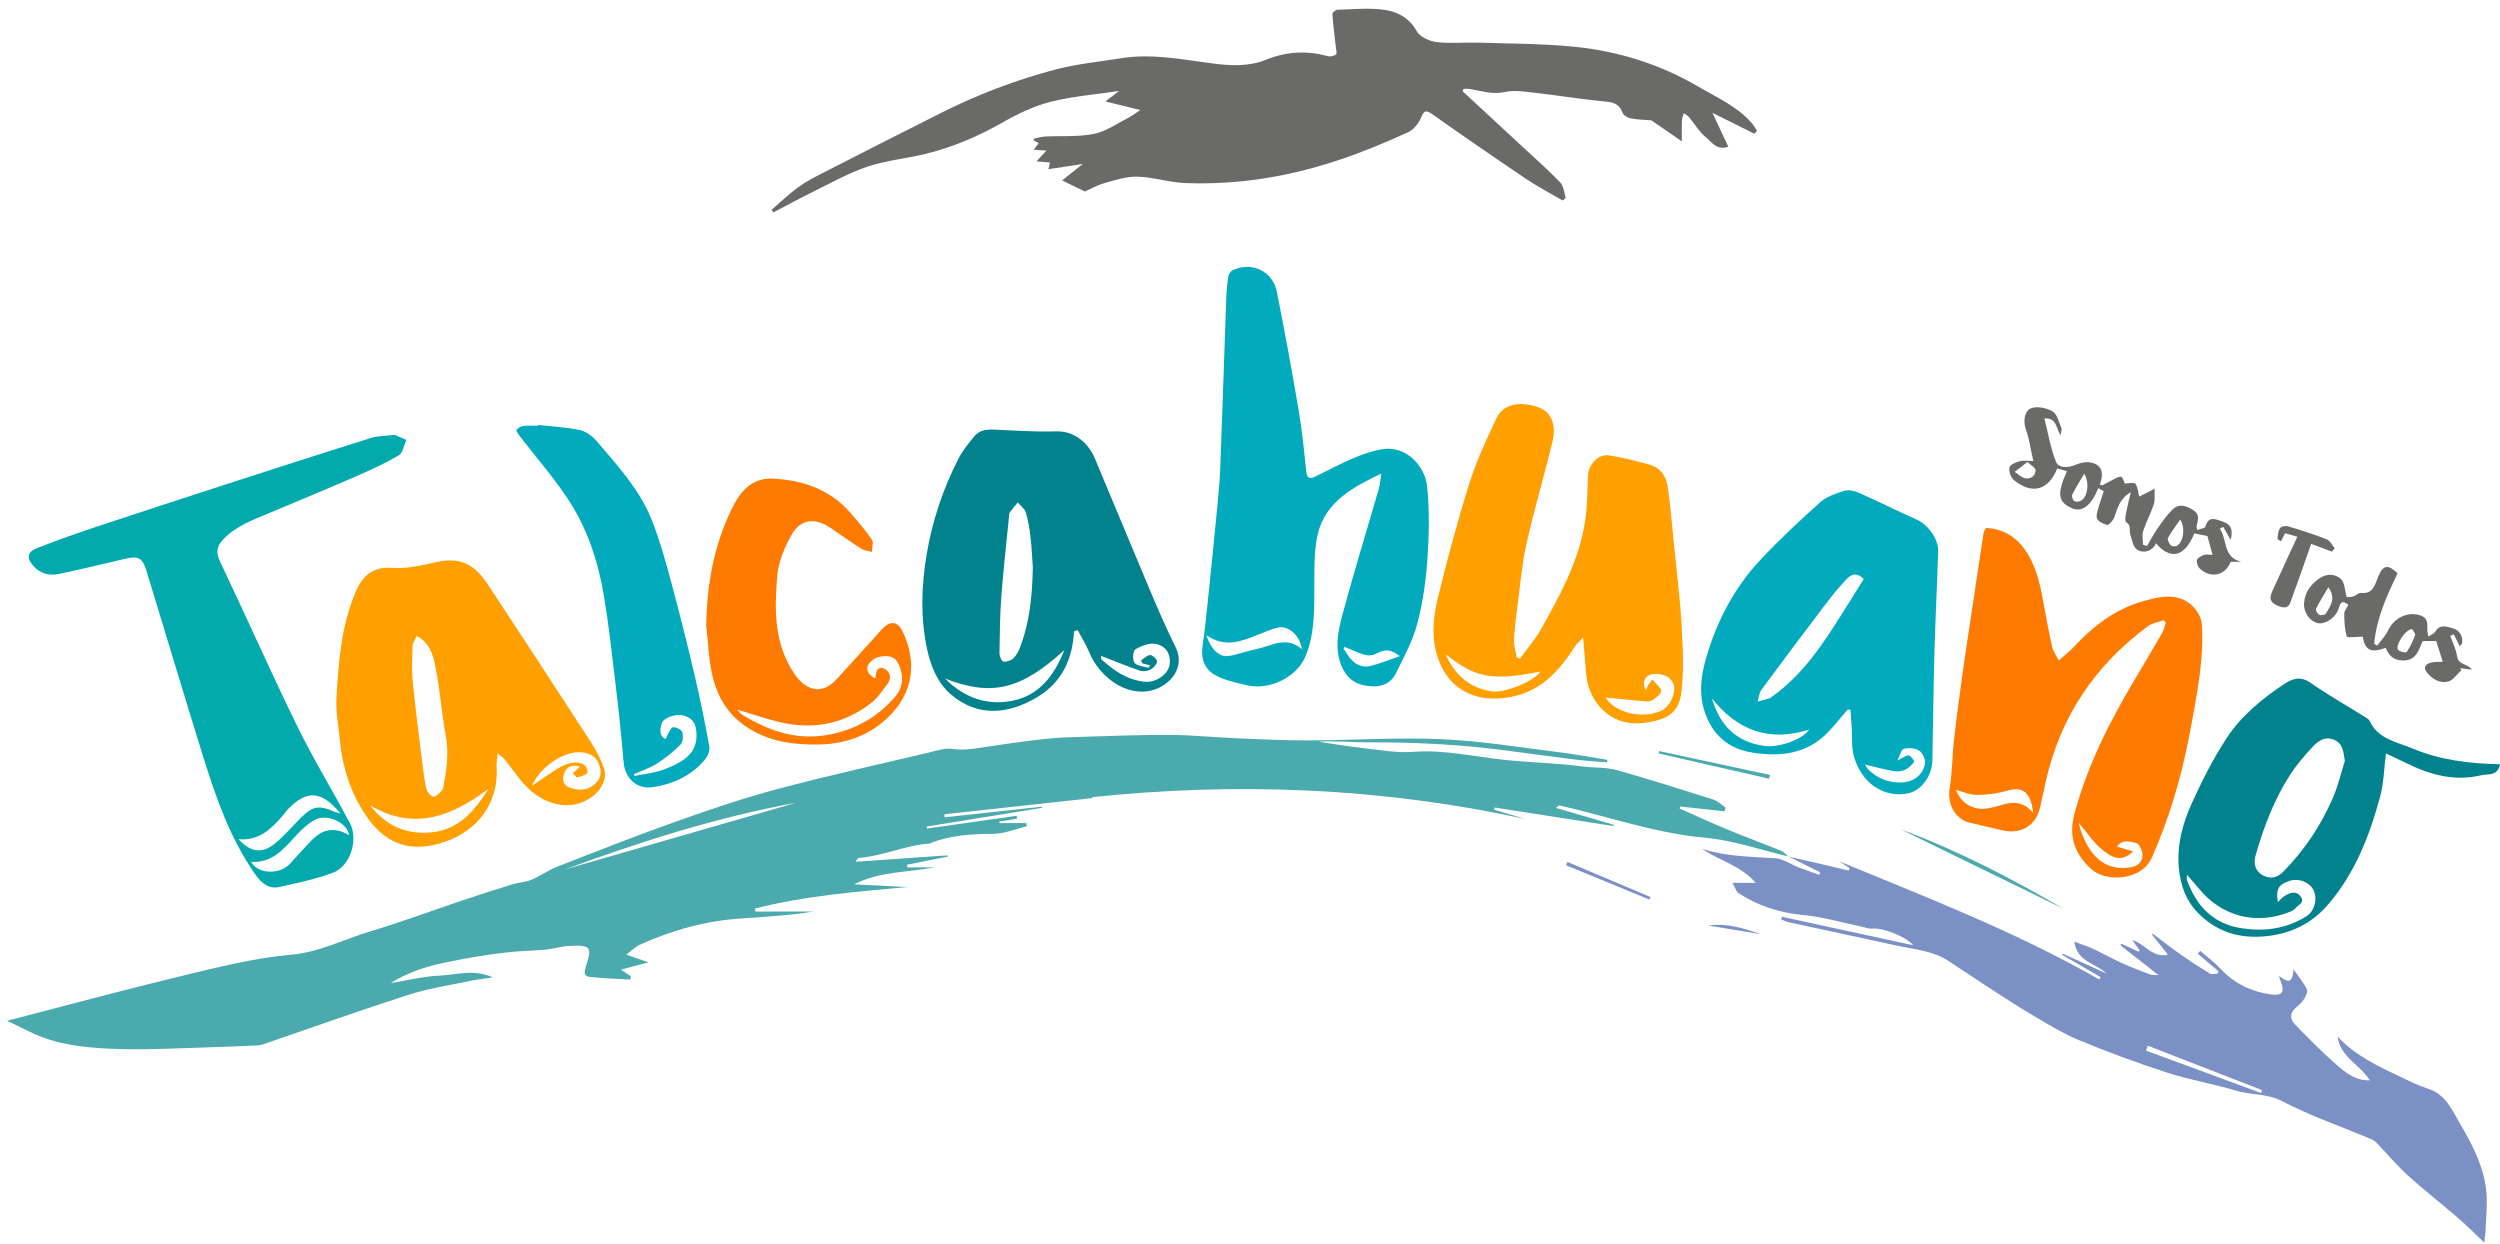
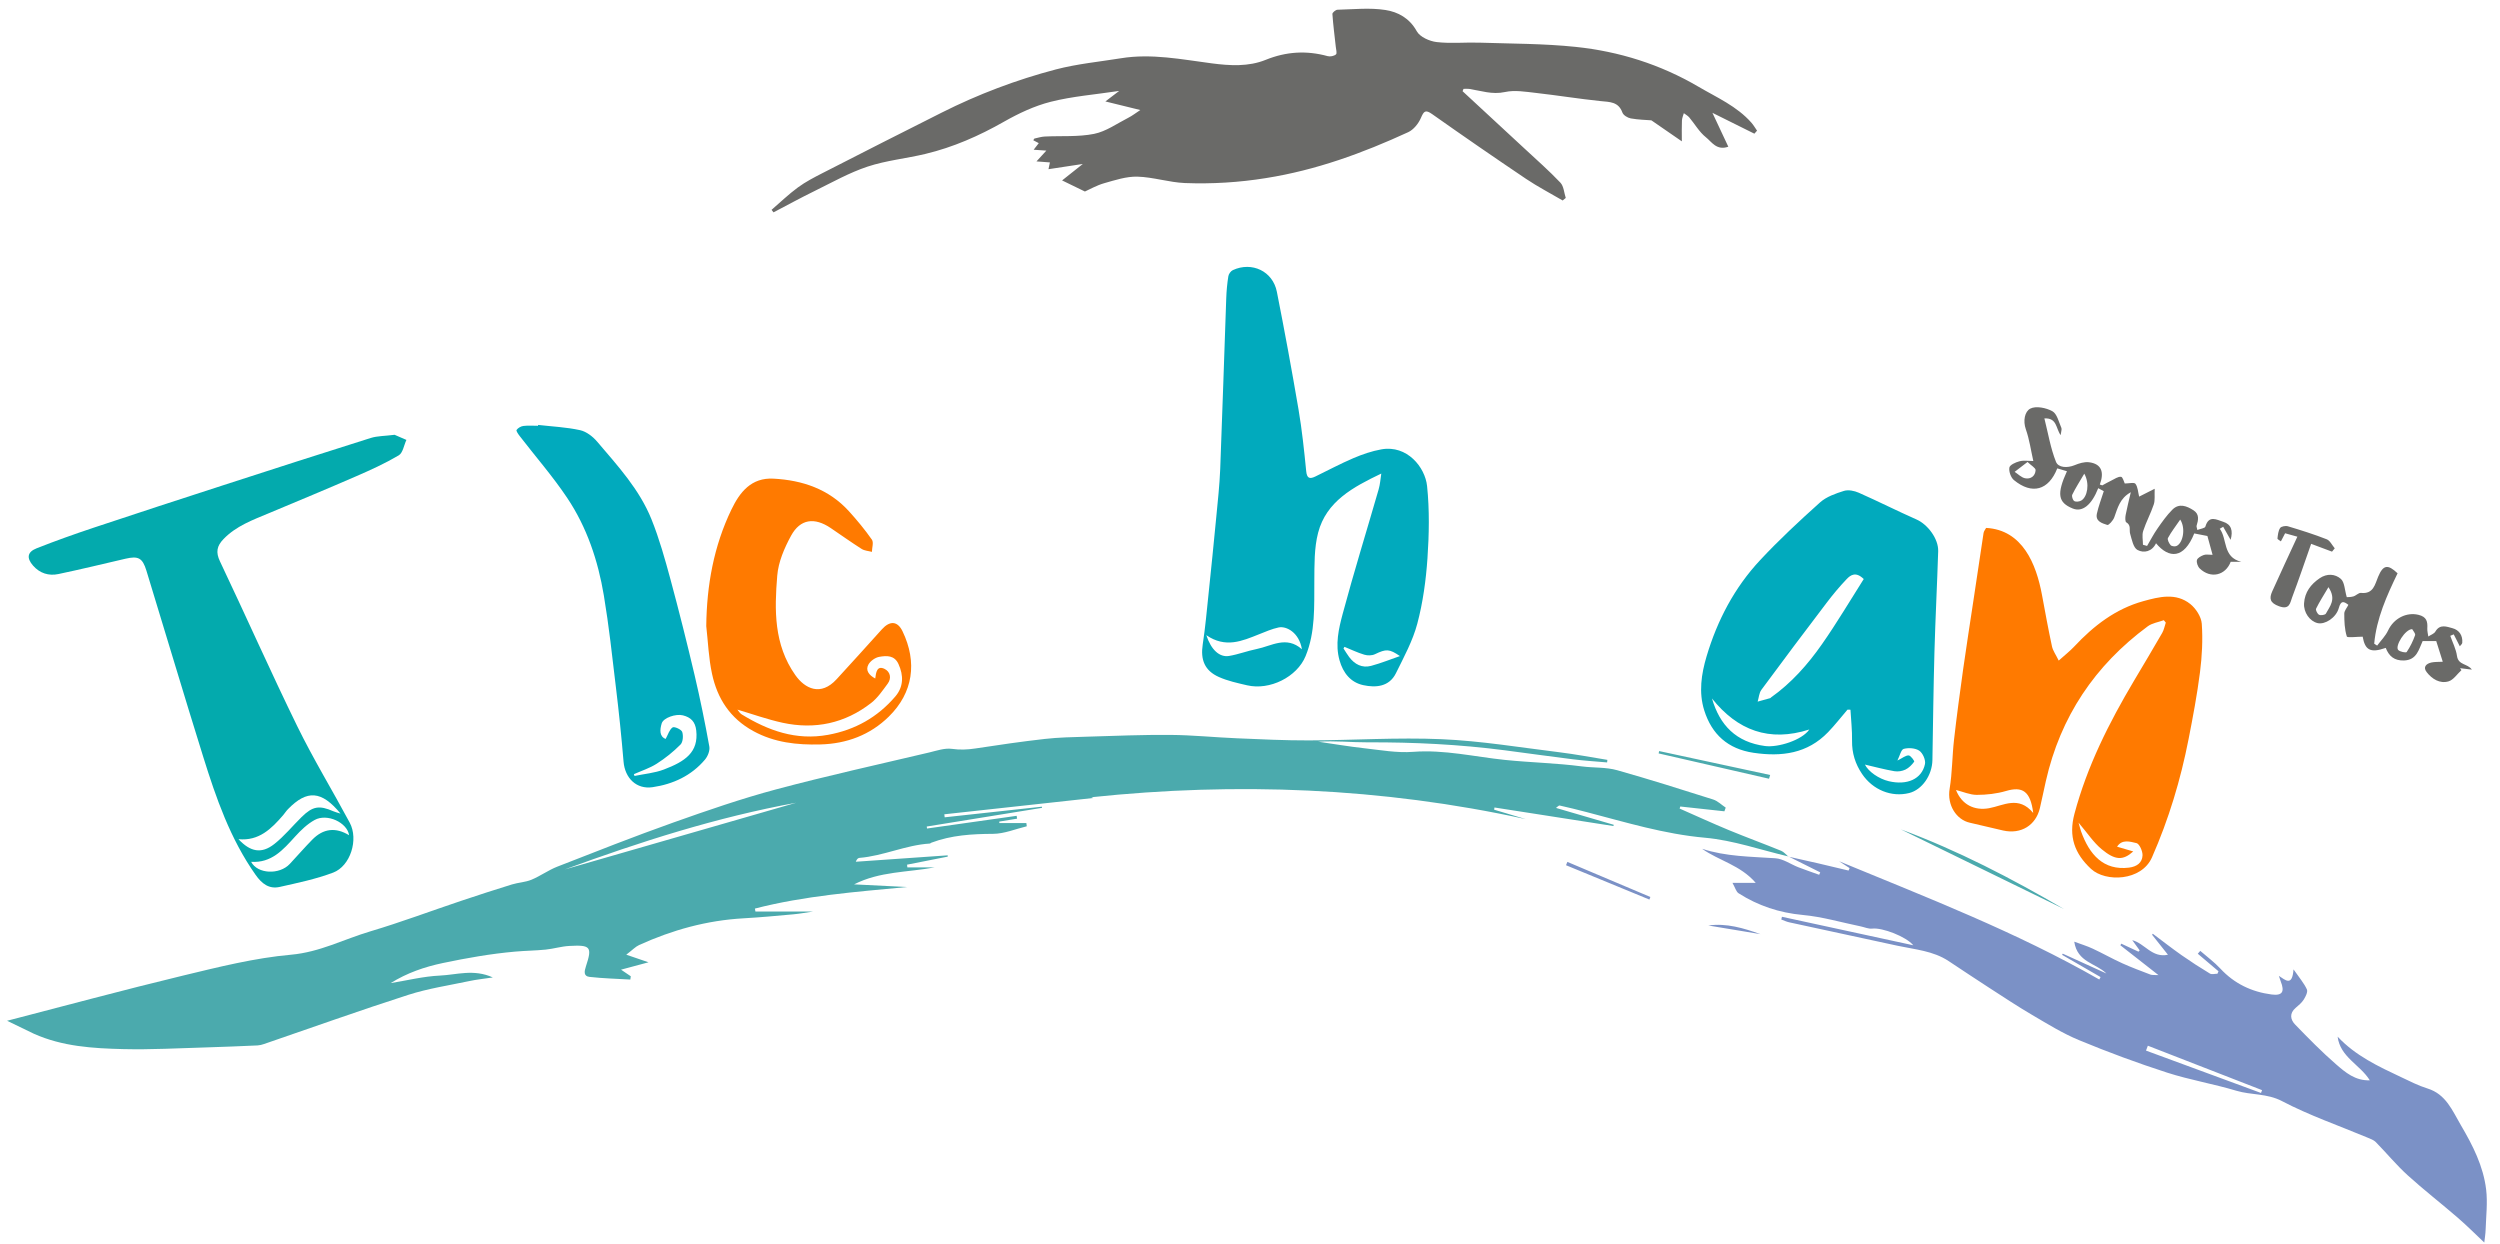
<svg xmlns="http://www.w3.org/2000/svg" width="201" height="100" viewBox="0 0 201 100" fill="none">
  <g clip-path="url(#clip0_75_246)">
    <path d="M31.727 34.958C31.926 35.042 32.299 35.206 32.675 35.369C32.476 35.794 32.392 36.413 32.058 36.61C30.962 37.259 29.79 37.791 28.619 38.299C26.295 39.311 23.955 40.284 21.616 41.262C20.315 41.807 18.986 42.286 17.97 43.342C17.433 43.899 17.334 44.395 17.686 45.136C19.777 49.536 21.752 53.993 23.891 58.371C25.185 61.018 26.725 63.544 28.119 66.145C28.84 67.491 28.181 69.633 26.779 70.16C25.401 70.678 23.937 70.984 22.493 71.308C21.639 71.502 21.056 71.056 20.553 70.342C18.512 67.45 17.373 64.163 16.336 60.838C14.783 55.864 13.3 50.867 11.773 45.884C11.458 44.848 11.114 44.682 10.081 44.923C8.288 45.342 6.498 45.774 4.698 46.153C3.917 46.319 3.198 46.094 2.656 45.473C2.126 44.866 2.19 44.383 2.941 44.085C4.463 43.483 6.007 42.935 7.558 42.417C11.002 41.268 14.451 40.146 17.904 39.027C21.867 37.742 25.831 36.464 29.805 35.214C30.337 35.047 30.928 35.059 31.727 34.958ZM27.38 65.415C25.851 63.554 24.681 63.49 23.157 65.053C23.012 65.198 22.902 65.377 22.771 65.532C21.823 66.634 20.817 67.632 19.173 67.47C20.128 68.494 21.022 68.671 22.052 67.861C22.857 67.229 23.515 66.41 24.252 65.687C25.14 64.816 25.665 64.73 26.799 65.225C26.931 65.285 27.076 65.317 27.38 65.415ZM20.191 69.291C20.702 70.276 22.466 70.353 23.302 69.457C23.905 68.813 24.483 68.144 25.1 67.515C25.993 66.603 26.984 66.494 28.068 67.153C27.921 66.139 26.309 65.371 25.3 65.925C24.709 66.249 24.19 66.749 23.731 67.255C22.763 68.32 21.834 69.399 20.191 69.291Z" fill="#03AAAD" />
-     <path d="M122.204 52.961C122.77 52.175 123.415 51.433 123.888 50.594C125.402 47.913 126.888 45.2 127.409 42.117C127.623 40.846 127.62 39.538 127.677 38.245C127.716 37.357 128.483 36.486 129.346 36.612C130.452 36.771 131.543 37.066 132.624 37.36C133.56 37.613 133.988 38.365 134.107 39.248C134.315 40.807 134.448 42.376 134.603 43.942C134.812 46.047 135.081 48.149 135.201 50.262C135.302 52.067 135.403 53.904 135.176 55.687C134.969 57.328 134.058 57.858 132.255 58.112C129.357 58.522 127.678 56.267 127.523 54.153C127.457 53.248 127.373 52.347 127.28 51.246C127.001 51.561 126.75 51.78 126.577 52.048C125.454 53.797 124.099 55.333 122.033 55.903C119.201 56.682 116.343 55.821 115.459 52.39C115.082 50.927 115.273 49.441 115.618 48.025C116.363 44.973 117.172 41.931 118.112 38.935C118.682 37.116 119.491 35.363 120.31 33.634C120.762 32.681 121.732 32.374 122.749 32.519C123.659 32.646 124.563 32.957 124.84 33.965C124.973 34.452 124.941 35.033 124.819 35.53C124.144 38.258 123.353 40.961 122.732 43.701C122.371 45.299 122.239 46.953 122.024 48.582C121.899 49.527 121.775 50.475 121.727 51.425C121.705 51.893 121.862 52.369 121.937 52.842C122.027 52.88 122.115 52.922 122.204 52.961ZM132.841 54.633C133.158 55.014 133.562 55.29 133.554 55.554C133.548 55.81 133.143 56.091 132.864 56.294C132.719 56.399 132.467 56.402 132.269 56.386C131.178 56.292 130.089 56.18 129.079 56.081C129.863 57.309 132.003 57.838 133.55 57.15C134.243 56.842 134.773 55.72 134.571 55.064C134.381 54.448 133.767 54.12 132.935 54.192C132.265 54.249 131.972 54.877 132.333 55.505C132.382 55.381 132.413 55.258 132.477 55.149C132.557 55.013 132.659 54.889 132.841 54.633ZM116.23 52.592C116.93 54.214 118.09 55.288 119.922 55.589C120.906 55.752 123.298 54.823 123.857 53.987C119.98 54.77 118.606 54.507 116.23 52.592ZM40.016 60.566C39.975 60.993 39.909 61.289 39.927 61.579C40.138 65.099 37.785 67.347 34.75 67.96C32.762 68.363 30.917 67.806 29.393 65.524C28.204 63.741 27.547 61.758 27.339 59.63C27.225 58.448 26.984 57.254 27.052 56.081C27.221 53.187 27.44 50.28 28.608 47.562C29.159 46.28 29.991 45.533 31.577 45.657C32.705 45.743 33.883 45.464 35.007 45.208C37.105 44.73 38.2 45.447 39.218 46.986C42 51.199 44.76 55.428 47.505 59.667C47.93 60.324 48.294 61.037 48.562 61.769C48.84 62.525 48.387 63.434 47.741 63.953C46.035 65.326 43.901 64.739 42.492 63.407C41.768 62.725 41.224 61.853 40.59 61.076C40.465 60.921 40.29 60.807 40.016 60.566ZM33.508 51.127C33.362 51.455 33.18 51.681 33.173 51.914C33.141 52.855 33.087 53.807 33.179 54.74C33.393 56.94 33.68 59.131 33.949 61.324C34.036 62.036 34.121 62.752 34.29 63.446C34.349 63.691 34.641 64.029 34.849 64.047C35.062 64.064 35.323 63.758 35.524 63.558C35.619 63.461 35.647 63.282 35.673 63.134C35.904 61.842 36.093 60.566 35.852 59.234C35.514 57.37 35.376 55.469 35.01 53.611C34.829 52.704 34.588 51.707 33.508 51.127ZM39.27 63.428C36.34 65.609 33.307 66.862 29.744 64.742C31.041 66.422 32.723 67.143 34.776 66.913C36.965 66.666 38.193 65.133 39.27 63.428ZM46.637 61.64C46.026 61.447 45.542 61.592 45.327 62.255C45.157 62.773 45.366 63.205 45.886 63.36C46.602 63.574 47.291 63.575 47.9 62.975C48.399 62.483 48.352 61.937 48.144 61.407C47.865 60.692 47.225 60.479 46.507 60.48C45.166 60.481 43.33 61.78 42.783 63.163C43.497 62.684 44.144 62.237 44.803 61.814C45.703 61.236 46.646 61.136 47.071 61.598C47.196 61.734 47.281 62.127 47.217 62.172C46.988 62.34 46.695 62.447 46.41 62.494C46.313 62.511 46.177 62.282 46.059 62.165C46.233 62.005 46.408 61.847 46.637 61.64Z" fill="#FF9F00" />
-     <path d="M86.346 50.766C86.242 53.002 85.365 54.848 83.441 56.02C81.134 57.423 78.643 57.7 76.458 55.837C75.384 54.92 74.837 53.574 74.543 52.213C73.997 49.681 74.073 47.128 74.503 44.574C74.953 41.894 75.814 39.3 77.058 36.883C77.394 36.228 77.874 35.636 78.347 35.066C78.732 34.602 79.289 34.512 79.892 34.539C81.557 34.614 83.225 34.734 84.889 34.681C86.402 34.631 87.514 35.638 88.025 36.854C89.513 40.391 90.971 43.94 92.466 47.475C93.113 49.008 93.775 50.54 94.518 52.029C95.328 53.655 94.089 55.056 92.754 55.463C90.534 56.139 88.327 54.317 87.571 52.436C87.322 51.82 86.956 51.251 86.645 50.66C86.545 50.694 86.445 50.73 86.346 50.766ZM83.038 45.603C82.994 44.997 82.955 44.064 82.849 43.136C82.776 42.478 82.663 41.815 82.467 41.184C82.374 40.886 82.046 40.658 81.825 40.399C81.606 40.666 81.379 40.925 81.177 41.203C81.123 41.277 81.138 41.404 81.127 41.508C80.917 43.637 80.672 45.764 80.511 47.898C80.397 49.427 80.379 50.965 80.358 52.502C80.354 52.744 80.532 53.173 80.671 53.192C80.934 53.231 81.307 53.105 81.494 52.913C81.754 52.649 81.932 52.279 82.061 51.924C82.772 49.992 82.999 47.978 83.037 45.603H83.038ZM75.981 54.555C77.575 56.159 79.423 56.731 81.403 56.342C83.523 55.925 84.755 54.344 85.572 52.265C82.157 55.389 79.789 56.054 75.981 54.555ZM91.854 53.342L91.737 53.096C91.982 52.942 92.229 52.667 92.475 52.667C92.672 52.667 93.041 53.018 93.025 53.184C93 53.421 92.738 53.709 92.503 53.832C92.263 53.958 91.898 54.007 91.646 53.921C90.602 53.563 89.582 53.138 88.527 52.731C88.538 52.828 88.51 52.97 88.567 53.021C89.566 53.935 90.66 54.685 92.055 54.813C92.938 54.894 93.889 54.23 94.022 53.501C94.176 52.664 93.786 51.916 92.88 51.765C92.372 51.681 91.739 51.931 91.275 52.215C91.087 52.331 91.039 53.06 91.215 53.287C91.42 53.55 91.939 53.575 92.325 53.689C92.348 53.696 92.405 53.588 92.48 53.487L91.854 53.342ZM201 61.449C200.814 62.439 199.998 62.207 199.49 62.329C197.449 62.821 195.516 62.348 193.665 61.447C193.047 61.146 192.423 60.857 191.831 60.575C191.68 61.749 191.661 62.943 191.358 64.064C190.506 67.225 189.312 70.267 187.135 72.774C185.835 74.27 184.139 75.099 182.082 75.282C179.954 75.47 178.184 74.892 176.711 73.389C175.735 72.394 175.304 71.153 175.179 69.782C175.012 67.954 175.476 66.23 176.208 64.609C177.02 62.817 177.92 61.042 178.988 59.393C180.164 57.578 181.85 56.197 183.647 54.999C184.279 54.579 184.946 54.325 185.756 54.889C187.205 55.899 188.748 56.772 190.248 57.709C190.356 57.776 190.477 57.87 190.528 57.98C191.212 59.447 192.712 59.648 193.983 60.183C196.196 61.119 198.544 61.39 201 61.449ZM188.527 61.175C188.399 60.444 188.391 59.746 187.598 59.455C186.873 59.19 186.33 59.608 185.894 60.087C185.27 60.77 184.655 61.478 184.153 62.251C182.843 64.262 182.001 66.493 181.345 68.787C181.178 69.375 181.281 70.007 181.902 70.358C182.519 70.707 183.082 70.587 183.584 70.076C185.267 68.363 186.616 66.354 187.564 64.149C187.978 63.196 188.212 62.169 188.527 61.175ZM175.831 70.331C175.831 70.567 175.803 70.68 175.836 70.77C176.622 72.896 177.969 74.324 180.354 74.651C182.189 74.901 183.876 74.647 185.44 73.666C186.107 73.248 186.353 72.221 185.998 71.551C185.655 70.905 184.809 70.583 184.083 70.822C183.181 71.119 182.968 71.49 183.14 72.526C183.346 72.338 183.512 72.126 183.729 72.004C184.147 71.767 184.615 71.584 184.976 72.086C185.339 72.588 184.768 72.743 184.559 73.018C184.456 73.152 184.276 73.242 184.113 73.308C181.367 74.424 178.593 73.655 176.785 71.435C176.5 71.086 176.199 70.755 175.831 70.331Z" fill="#01828D" />
    <path d="M173.971 49.863C173.535 50.024 173.034 50.093 172.675 50.358C168.428 53.498 165.659 57.623 164.488 62.792C164.324 63.515 164.178 64.242 164.009 64.964C163.684 66.356 162.494 67.091 161.061 66.775C160.163 66.577 159.273 66.345 158.376 66.147C157.299 65.909 156.531 64.735 156.75 63.42C156.965 62.124 156.954 60.792 157.103 59.482C157.317 57.592 157.572 55.705 157.835 53.82C158.096 51.965 158.39 50.111 158.667 48.258C158.937 46.454 159.201 44.649 159.479 42.847C159.502 42.703 159.616 42.573 159.684 42.444C162.62 42.603 163.716 45.361 164.174 47.824C164.431 49.208 164.683 50.595 164.979 51.97C165.055 52.32 165.29 52.636 165.521 53.111C166.014 52.667 166.42 52.353 166.766 51.984C168.325 50.317 170.09 48.95 172.322 48.333C173.589 47.982 174.942 47.639 176.098 48.562C176.553 48.926 176.984 49.593 177.023 50.152C177.113 51.44 177.043 52.758 176.88 54.042C176.651 55.845 176.312 57.638 175.962 59.423C175.322 62.694 174.369 65.864 173.02 68.931C172.175 70.851 169.282 70.94 168.119 69.859C166.795 68.628 166.297 67.256 166.786 65.429C167.809 61.596 169.567 58.112 171.575 54.731C172.334 53.453 173.098 52.178 173.84 50.889C173.985 50.639 174.035 50.337 174.13 50.059C174.077 49.993 174.024 49.928 173.971 49.863ZM163.47 65.361C163.25 63.599 162.602 63.209 161.296 63.592C160.541 63.815 159.726 63.907 158.937 63.908C158.387 63.909 157.835 63.658 157.262 63.515C157.728 64.704 158.748 65.193 159.922 64.98C161.076 64.77 162.298 63.947 163.47 65.361ZM171.513 68.456C170.688 69.198 170.063 69.179 168.973 68.277C168.313 67.731 167.827 66.975 167.116 66.142C167.224 66.52 167.262 66.684 167.318 66.842C167.979 68.697 169.115 70.012 171.175 69.757C171.802 69.678 172.237 69.365 172.26 68.769C172.271 68.43 172.008 67.839 171.773 67.786C171.277 67.673 170.614 67.444 170.213 68.074C170.636 68.197 171.01 68.307 171.513 68.456ZM56.783 50.339C56.82 47.055 57.385 43.913 58.81 40.959C59.485 39.559 60.41 38.386 62.19 38.483C64.528 38.61 66.637 39.323 68.257 41.106C68.913 41.83 69.542 42.589 70.101 43.389C70.254 43.609 70.109 44.038 70.102 44.371C69.825 44.295 69.509 44.281 69.276 44.134C68.433 43.598 67.617 43.014 66.789 42.454C65.486 41.573 64.341 41.718 63.602 43.071C63.062 44.059 62.578 45.187 62.49 46.287C62.263 49.047 62.213 51.821 63.942 54.275C64.714 55.372 65.987 56.006 67.264 54.609C68.479 53.279 69.695 51.948 70.899 50.603C71.538 49.89 72.16 49.915 72.564 50.756C73.763 53.248 73.418 55.693 71.461 57.614C69.963 59.087 68.075 59.8 65.952 59.853C64.07 59.901 62.263 59.709 60.559 58.775C58.697 57.753 57.674 56.163 57.248 54.18C56.975 52.923 56.929 51.62 56.783 50.338V50.339ZM59.288 57.054C59.378 57.158 59.477 57.342 59.63 57.436C61.763 58.741 63.996 59.552 66.573 59.081C68.76 58.683 70.559 57.661 71.984 55.996C72.644 55.225 72.662 54.315 72.237 53.386C71.91 52.67 71.282 52.711 70.712 52.806C70.382 52.86 69.983 53.134 69.823 53.425C69.569 53.888 69.848 54.269 70.369 54.553C70.432 54.057 70.51 53.485 71.116 53.778C71.566 53.995 71.707 54.515 71.368 54.97C70.962 55.515 70.568 56.108 70.042 56.518C67.93 58.162 65.516 58.675 62.911 58.108C61.685 57.84 60.494 57.411 59.288 57.054Z" fill="#FF7A00" />
    <path d="M111.056 38.074C108.782 39.162 106.632 40.314 105.976 42.834C105.656 44.067 105.683 45.408 105.672 46.701C105.656 48.748 105.767 50.805 104.97 52.75C104.28 54.435 102.085 55.523 100.265 55.098C99.499 54.919 98.711 54.749 97.999 54.431C96.848 53.918 96.511 53.039 96.699 51.813C96.907 50.463 97.026 49.101 97.168 47.743C97.382 45.691 97.591 43.637 97.787 41.582C97.91 40.296 98.053 39.008 98.105 37.717C98.284 33.141 98.424 28.561 98.59 23.983C98.611 23.39 98.665 22.795 98.759 22.209C98.787 22.027 98.954 21.794 99.12 21.718C100.649 21.009 102.334 21.804 102.659 23.455C103.281 26.596 103.86 29.745 104.398 32.901C104.678 34.548 104.854 36.214 105.018 37.878C105.077 38.469 105.297 38.531 105.752 38.312C106.77 37.818 107.769 37.281 108.809 36.837C109.531 36.529 110.291 36.267 111.061 36.129C113.136 35.756 114.58 37.574 114.737 39.076C114.937 40.998 114.9 42.962 114.768 44.893C114.646 46.654 114.404 48.434 113.953 50.136C113.586 51.523 112.874 52.827 112.232 54.128C111.691 55.226 110.604 55.302 109.607 55.086C108.604 54.871 107.985 54.115 107.697 53.086C107.338 51.802 107.631 50.551 107.951 49.355C108.851 45.999 109.882 42.681 110.844 39.342C110.963 38.936 110.989 38.498 111.056 38.074ZM96.988 51.069C97.378 52.258 98.057 52.866 98.82 52.738C99.569 52.613 100.289 52.331 101.035 52.182C102.231 51.942 103.423 51.091 104.674 52.2C104.456 50.858 103.424 50.314 102.801 50.447C102.258 50.563 101.737 50.793 101.218 50.999C99.875 51.533 98.54 52.133 96.988 51.069ZM108.097 52.006L108.017 52.134C108.169 52.366 108.307 52.608 108.475 52.829C108.917 53.414 109.512 53.729 110.234 53.536C111.039 53.32 111.816 53.004 112.556 52.748C111.694 52.163 111.454 52.163 110.546 52.598C110.305 52.714 109.952 52.717 109.69 52.637C109.146 52.475 108.628 52.222 108.097 52.006ZM148.536 57.059C148.018 57.662 147.531 58.293 146.98 58.864C145.316 60.592 143.246 60.858 140.986 60.525C138.923 60.219 137.627 59.042 137.021 57.114C136.566 55.668 136.787 54.191 137.209 52.771C138.068 49.879 139.451 47.243 141.515 45.034C143.033 43.407 144.669 41.884 146.328 40.397C146.84 39.937 147.576 39.681 148.251 39.469C148.602 39.359 149.087 39.457 149.444 39.615C151.008 40.306 152.534 41.08 154.098 41.771C154.982 42.163 155.862 43.317 155.83 44.318C155.745 47.02 155.605 49.721 155.529 52.423C155.449 55.318 155.416 58.213 155.366 61.108C155.345 62.337 154.532 63.498 153.501 63.759C152.077 64.117 150.575 63.512 149.709 62.225C149.163 61.417 148.888 60.539 148.905 59.547C148.92 58.719 148.823 57.889 148.777 57.06L148.536 57.059ZM149.844 46.555C149.211 45.932 148.79 46.227 148.476 46.555C147.89 47.169 147.345 47.826 146.832 48.503C145.077 50.809 143.338 53.128 141.617 55.459C141.43 55.713 141.412 56.091 141.316 56.411C141.655 56.318 141.995 56.225 142.333 56.128C142.356 56.122 142.369 56.091 142.39 56.075C144.03 54.912 145.346 53.425 146.483 51.798C147.68 50.09 148.743 48.288 149.844 46.555ZM137.643 56.158C138.271 58.321 139.592 59.672 141.905 59.98C142.94 60.119 144.88 59.513 145.471 58.651C142.239 59.685 139.692 58.724 137.643 56.158ZM149.939 61.472C150.221 62.038 151.05 62.616 151.854 62.808C153.327 63.158 154.515 62.639 154.768 61.431C154.836 61.103 154.592 60.548 154.311 60.357C153.995 60.142 153.45 60.107 153.061 60.209C152.846 60.266 152.746 60.764 152.551 61.148C152.966 60.944 153.218 60.725 153.459 60.736C153.623 60.744 153.936 61.192 153.903 61.237C153.718 61.491 153.476 61.74 153.197 61.875C152.92 62.004 152.611 62.05 152.308 62.005C151.513 61.867 150.729 61.656 149.939 61.472ZM43.263 34.164C44.391 34.293 45.535 34.343 46.641 34.586C47.149 34.698 47.671 35.106 48.022 35.52C49.67 37.459 51.418 39.356 52.38 41.754C53.007 43.314 53.464 44.949 53.904 46.575C54.598 49.142 55.244 51.723 55.853 54.311C56.295 56.204 56.687 58.109 57.03 60.023C57.089 60.347 56.906 60.805 56.68 61.072C55.585 62.369 54.119 63.046 52.474 63.289C51.169 63.484 50.241 62.559 50.133 61.229C49.965 59.224 49.758 57.222 49.515 55.225C49.223 52.772 48.958 50.314 48.55 47.878C48.084 45.08 47.185 42.392 45.599 40.025C44.442 38.297 43.065 36.719 41.792 35.069C41.673 34.915 41.481 34.642 41.532 34.569C41.642 34.408 41.879 34.272 42.079 34.247C42.465 34.198 42.863 34.233 43.258 34.233C43.258 34.21 43.261 34.188 43.263 34.164ZM50.964 62.243L51.014 62.387C51.805 62.22 52.632 62.153 53.38 61.868C55.091 61.216 56.174 60.483 55.978 58.73C55.898 58.018 55.537 57.673 54.905 57.514C54.34 57.371 53.341 57.706 53.202 58.158C53.044 58.668 53.011 59.217 53.518 59.41C53.718 59.048 53.823 58.654 54.08 58.482C54.212 58.394 54.779 58.645 54.849 58.847C54.95 59.147 54.913 59.663 54.711 59.864C54.131 60.446 53.49 60.962 52.798 61.403C52.236 61.763 51.579 61.97 50.964 62.243Z" fill="#01AABD" />
    <path d="M141.051 10.748L137.679 9.071L138.956 11.795C138.012 12.129 137.616 11.401 137.15 11.032C136.618 10.61 136.263 9.97 135.814 9.437C135.698 9.301 135.527 9.212 135.38 9.1C135.327 9.296 135.237 9.49 135.228 9.689C135.205 10.182 135.22 10.676 135.22 11.364C134.374 10.78 133.635 10.27 132.77 9.674C132.361 9.641 131.728 9.631 131.113 9.52C130.862 9.475 130.52 9.266 130.441 9.049C130.123 8.173 129.429 8.203 128.691 8.128C126.951 7.95 125.221 7.665 123.483 7.47C122.658 7.378 121.785 7.226 120.999 7.399C119.969 7.625 119.068 7.294 118.115 7.147C117.968 7.125 117.817 7.145 117.667 7.145L117.591 7.333C119.251 8.869 120.911 10.403 122.568 11.941C123.541 12.844 124.542 13.725 125.456 14.686C125.729 14.973 125.75 15.498 125.887 15.915L125.639 16.119C124.655 15.542 123.638 15.015 122.693 14.38C120.161 12.675 117.648 10.942 115.154 9.181C114.6 8.79 114.479 8.931 114.238 9.489C114.044 9.938 113.649 10.43 113.217 10.628C109.554 12.313 105.802 13.684 101.779 14.319C99.627 14.667 97.445 14.8 95.266 14.717C93.99 14.664 92.728 14.24 91.453 14.203C90.565 14.178 89.654 14.482 88.78 14.729C88.172 14.902 87.608 15.229 87.227 15.398L85.392 14.506L87.058 13.183C86.117 13.326 85.243 13.46 84.299 13.603L84.412 13.058C84.083 13.032 83.758 13.008 83.333 12.977L84.127 12.109L83.106 12.039L83.517 11.509L83.077 11.277C83.127 11.203 83.144 11.146 83.174 11.138C83.447 11.079 83.719 10.991 83.994 10.977C85.32 10.911 86.678 11.02 87.963 10.764C88.931 10.569 89.814 9.928 90.724 9.464C91.033 9.308 91.312 9.088 91.681 8.846C90.673 8.599 89.771 8.378 88.873 8.156C89.148 7.947 89.493 7.684 89.983 7.31C88.025 7.605 86.218 7.744 84.485 8.182C83.173 8.513 81.895 9.117 80.711 9.79C78.71 10.928 76.633 11.841 74.401 12.375C72.857 12.745 71.25 12.9 69.754 13.395C68.285 13.883 66.91 14.661 65.512 15.347C64.39 15.896 63.295 16.495 62.19 17.073L62.033 16.871C62.737 16.266 63.408 15.614 64.154 15.068C64.77 14.616 65.462 14.259 66.146 13.909C69.331 12.28 72.517 10.657 75.716 9.053C78.646 7.578 81.722 6.414 84.895 5.581C86.602 5.135 88.382 4.966 90.13 4.683C92.6 4.283 95.012 4.78 97.446 5.096C98.873 5.281 100.376 5.375 101.763 4.811C103.406 4.144 105.045 4.045 106.745 4.514C106.948 4.57 107.259 4.507 107.412 4.373C107.51 4.288 107.42 3.975 107.397 3.763C107.302 2.884 107.186 2.007 107.125 1.125C107.117 1.014 107.387 0.786 107.533 0.783C108.819 0.751 110.13 0.607 111.386 0.803C112.39 0.958 113.327 1.455 113.907 2.511C114.159 2.969 114.931 3.315 115.507 3.382C116.645 3.517 117.811 3.391 118.962 3.43C121.536 3.514 124.123 3.503 126.681 3.769C130.177 4.134 133.488 5.174 136.555 6.971C138.045 7.846 139.642 8.537 140.815 9.866C140.986 10.061 141.117 10.291 141.267 10.506C141.194 10.589 141.122 10.667 141.051 10.748ZM170.83 38.873C171.156 38.873 171.589 38.762 171.69 38.898C171.886 39.16 171.895 39.563 171.987 39.928L173.237 39.296C173.213 39.819 173.276 40.216 173.163 40.556C172.922 41.281 172.547 41.965 172.312 42.691C172.204 43.028 172.294 43.429 172.294 43.8C172.404 43.832 172.516 43.862 172.625 43.893C172.9 43.427 173.148 42.944 173.457 42.501C173.828 41.969 174.206 41.428 174.662 40.973C175.203 40.434 175.818 40.68 176.362 41.031C176.845 41.344 176.749 41.809 176.606 42.27C176.586 42.332 176.628 42.415 176.665 42.611C176.91 42.513 177.274 42.472 177.313 42.338C177.587 41.386 178.223 41.789 178.741 41.95C179.409 42.158 179.546 42.679 179.341 43.403L178.745 42.353L178.469 42.512C179.092 43.344 178.685 44.797 180.193 45.167H179.349C178.929 46.275 177.734 46.548 176.859 45.706C176.7 45.553 176.583 45.226 176.634 45.027C176.68 44.853 176.97 44.7 177.183 44.622C177.363 44.556 177.588 44.608 177.891 44.608L177.475 43.094L176.418 42.888C175.589 44.952 174.382 44.925 173.344 43.678C173.022 44.358 172.361 44.492 171.853 44.216C171.515 44.031 171.4 43.379 171.263 42.914C171.173 42.605 171.363 42.235 170.954 41.995C170.853 41.937 170.865 41.595 170.903 41.398C171.012 40.825 171.158 40.259 171.317 39.575C170.421 40.071 170.257 40.858 169.986 41.597C169.894 41.849 169.541 42.243 169.429 42.206C169.02 42.074 168.455 41.923 168.589 41.299C168.717 40.706 168.942 40.136 169.144 39.492L168.698 39.249C168.163 40.614 167.422 41.196 166.65 40.885C165.462 40.402 165.348 39.722 166.182 37.888L165.404 37.657C164.71 39.425 163.373 39.791 161.923 38.602C161.673 38.398 161.501 37.907 161.554 37.593C161.59 37.378 162.059 37.164 162.372 37.086C162.715 36.998 163.097 37.066 163.479 37.066C163.28 36.186 163.163 35.326 162.88 34.524C162.634 33.831 162.791 33.083 163.235 32.853C163.687 32.618 164.511 32.786 165.013 33.064C165.387 33.273 165.525 33.929 165.734 34.4C165.785 34.514 165.711 34.687 165.676 34.985C165.278 34.438 165.4 33.592 164.368 33.639C164.673 34.846 164.865 36.04 165.303 37.136C165.492 37.605 166.208 37.642 166.792 37.403C167.153 37.254 167.576 37.12 167.948 37.164C168.978 37.289 169.19 37.975 168.826 38.957C168.892 38.98 168.959 39.001 169.023 39.024C169.267 38.892 169.507 38.754 169.755 38.635C170.01 38.514 170.283 38.309 170.527 38.334C170.669 38.342 170.766 38.747 170.83 38.873ZM175.289 41.774C174.909 42.33 174.566 42.769 174.305 43.253C174.237 43.379 174.388 43.68 174.517 43.829C174.6 43.924 174.862 43.957 174.992 43.898C175.51 43.668 175.749 42.483 175.289 41.774ZM167.576 38.084C167.187 38.748 166.866 39.245 166.61 39.772C166.549 39.897 166.65 40.211 166.771 40.285C166.904 40.366 167.182 40.333 167.333 40.244C167.828 39.949 168.03 38.882 167.576 38.084ZM163.014 37.142C162.596 37.461 162.286 37.698 161.977 37.937C162.255 38.116 162.513 38.388 162.814 38.452C163.272 38.547 163.64 38.265 163.662 37.799C163.669 37.626 163.32 37.438 163.014 37.142ZM188.68 48.011C188.742 48.005 188.985 48.017 189.206 47.953C189.425 47.892 189.633 47.648 189.825 47.669C190.828 47.777 190.944 46.986 191.206 46.363C191.605 45.415 191.977 45.341 192.765 46.094C191.893 47.903 191.069 49.727 190.886 51.753C190.964 51.804 191.045 51.855 191.123 51.907C191.422 51.503 191.796 51.133 192.004 50.687C192.462 49.708 193.491 49.197 194.448 49.433C195.105 49.594 195.188 49.971 195.156 50.518C195.144 50.734 195.206 50.955 195.235 51.175C195.429 51.044 195.7 50.959 195.805 50.776C196.172 50.144 196.726 50.39 197.173 50.505C197.713 50.646 198.016 51.088 197.966 51.684C197.958 51.781 197.837 51.866 197.769 51.961L197.28 51.002C197.187 51.041 197.095 51.082 197.001 51.12C197.189 51.658 197.464 52.182 197.541 52.735C197.648 53.497 198.389 53.334 198.737 53.836L197.789 53.722L197.899 53.88C197.554 54.194 197.257 54.669 196.855 54.784C196.157 54.984 195.532 54.592 195.102 54.036C194.79 53.632 195.064 53.361 195.478 53.266C195.744 53.207 196.025 53.225 196.399 53.204L195.873 51.541H194.781C194.468 52.213 194.317 53.069 193.276 53.103C192.507 53.126 192.068 52.756 191.814 52.089C190.58 52.524 190.149 52.27 189.959 51.189C189.485 51.189 188.723 51.294 188.684 51.171C188.502 50.592 188.48 49.951 188.48 49.332C188.48 49.103 188.692 48.872 188.81 48.629C188.424 48.332 188.209 48.27 188.039 48.888C187.822 49.675 186.92 50.234 186.34 50.099C185.701 49.95 185.199 49.235 185.246 48.505C185.303 47.612 185.783 46.98 186.505 46.488C187.095 46.087 187.75 46.144 188.201 46.541C188.506 46.804 188.505 47.412 188.68 48.011ZM187.207 47.207C186.814 47.874 186.48 48.39 186.212 48.938C186.159 49.045 186.319 49.362 186.454 49.427C186.598 49.497 186.947 49.441 187.002 49.333C187.307 48.753 187.873 48.202 187.207 47.207ZM193.94 50.584C193.383 50.575 192.542 51.936 192.812 52.253C192.943 52.406 193.446 52.498 193.496 52.425C193.778 52.008 194.005 51.544 194.174 51.069C194.22 50.936 194.005 50.71 193.94 50.584ZM184.708 43.15C184.382 43.058 184.072 42.972 183.723 42.875L183.384 43.526C183.282 43.443 183.099 43.357 183.108 43.294C183.142 43.006 183.169 42.681 183.322 42.452C183.411 42.319 183.762 42.257 183.949 42.314C184.997 42.629 186.045 42.957 187.064 43.357C187.334 43.461 187.5 43.835 187.714 44.085L187.494 44.353L185.816 43.724C185.302 45.184 184.818 46.622 184.283 48.041C184.124 48.465 184.089 49.054 183.237 48.744C182.496 48.475 182.433 48.117 182.686 47.549C183.334 46.099 184.011 44.664 184.708 43.15Z" fill="#6A6A68" />
    <path d="M143.813 68.865C141.572 68.341 139.354 67.556 137.084 67.354C133.802 67.062 130.709 66.11 127.565 65.293C126.847 65.103 126.125 64.927 125.399 64.764C125.319 64.747 125.204 64.886 125.101 64.956L129.741 66.312L129.721 66.414L120.156 64.922L120.128 65.099L122.668 65.858C111.07 63.312 99.367 62.875 87.749 64.097C87.672 64.068 87.773 64.107 87.901 64.158C83.889 64.598 79.907 65.032 75.925 65.469L75.951 65.712L83.767 64.858C83.769 64.89 83.774 64.921 83.777 64.951C80.688 65.453 77.6 65.953 74.51 66.453C74.518 66.507 74.525 66.561 74.531 66.614L81.739 65.592L81.773 65.821C81.298 65.9 80.82 65.976 80.344 66.055L80.345 66.174H82.52L82.552 66.434C81.651 66.648 80.75 67.036 79.847 67.041C78.148 67.049 76.489 67.147 74.887 67.75C74.84 67.768 74.797 67.82 74.751 67.822C72.812 67.942 71.025 68.819 69.092 68.975C68.984 68.985 68.883 69.076 68.806 69.284L76.194 68.769L76.197 68.873L72.927 69.519C72.936 69.592 72.943 69.664 72.952 69.739H75.144C72.972 70.142 70.727 70.052 68.669 71.103C70.088 71.173 71.507 71.244 72.925 71.316C68.807 71.706 64.694 72.018 60.695 73.049C60.708 73.129 60.721 73.209 60.737 73.288C62.284 73.288 63.832 73.288 65.38 73.286C64.849 73.363 64.32 73.462 63.787 73.511C62.45 73.633 61.113 73.758 59.773 73.833C56.831 73.998 54.05 74.769 51.384 75.981C51.09 76.115 50.854 76.375 50.352 76.757L52.141 77.368L49.932 77.961L50.715 78.492C50.703 78.58 50.691 78.667 50.678 78.756C49.583 78.692 48.483 78.666 47.395 78.542C46.902 78.485 46.977 78.095 47.109 77.693C47.625 76.125 47.495 75.959 45.77 76.054C45.133 76.088 44.507 76.284 43.869 76.349C43.053 76.431 42.229 76.436 41.412 76.51C39.46 76.683 37.539 77.022 35.618 77.425C34.12 77.74 32.723 78.223 31.409 79.042C32.732 78.828 34.048 78.496 35.377 78.436C36.713 78.375 38.086 77.889 39.623 78.586C38.868 78.7 38.304 78.756 37.752 78.874C36.099 79.225 34.413 79.475 32.811 79.991C28.931 81.238 25.093 82.614 21.236 83.936C21.068 83.999 20.892 84.038 20.713 84.052C19.334 84.116 17.954 84.169 16.575 84.212C14.356 84.274 12.133 84.403 9.916 84.348C7.471 84.29 5.015 84.14 2.724 83.113C2.514 83.019 2.31 82.914 2.104 82.814L0.569 82.07C5.093 80.901 9.887 79.603 14.711 78.438C17.581 77.746 20.478 77.019 23.404 76.758C25.711 76.553 27.656 75.51 29.769 74.883C32.224 74.154 34.625 73.249 37.054 72.435C38.416 71.977 39.785 71.535 41.158 71.11C41.672 70.952 42.237 70.934 42.728 70.731C43.444 70.434 44.089 69.959 44.809 69.678C47.908 68.466 51.006 67.244 54.141 66.129C56.864 65.161 59.604 64.214 62.393 63.468C66.473 62.377 70.606 61.469 74.719 60.496C75.319 60.353 75.954 60.128 76.536 60.209C77.181 60.299 77.774 60.275 78.405 60.179C80.266 59.895 82.128 59.622 83.998 59.411C85.113 59.285 86.241 59.264 87.365 59.23C89.615 59.164 91.865 59.068 94.115 59.087C95.891 59.1 97.664 59.285 99.44 59.358C101.374 59.44 103.309 59.535 105.243 59.529C108.799 59.517 112.361 59.277 115.906 59.431C119.069 59.568 122.216 60.093 125.366 60.48C126.661 60.64 127.945 60.885 129.233 61.093C129.225 61.162 129.218 61.23 129.212 61.299C128.294 61.218 127.374 61.161 126.459 61.047C124.644 60.824 122.831 60.563 121.017 60.328C117.349 59.851 113.663 59.669 109.965 59.684C108.643 59.688 107.321 59.547 105.986 59.633C107.214 59.811 108.439 60.02 109.671 60.157C110.983 60.303 112.317 60.548 113.617 60.448C116.127 60.258 118.536 60.843 120.988 61.096C123.049 61.309 125.131 61.349 127.184 61.619C128.133 61.743 129.115 61.669 130.025 61.927C132.61 62.657 135.175 63.465 137.736 64.279C138.105 64.396 138.412 64.711 138.748 64.933L138.641 65.229C137.459 65.101 136.275 64.973 135.095 64.843L135.041 65.008C136.356 65.587 137.662 66.187 138.989 66.737C140.385 67.314 141.807 67.834 143.206 68.405C143.43 68.497 143.602 68.719 143.798 68.882L143.814 68.865H143.813ZM45.407 69.904L64.011 64.541C57.628 65.707 51.48 67.676 45.407 69.904ZM152.83 66.683C157.392 68.37 161.719 70.616 165.944 73.085L152.83 66.683ZM142.23 62.61C139.272 61.932 136.313 61.253 133.354 60.575C133.367 60.512 133.381 60.449 133.396 60.386L142.321 62.309C142.289 62.408 142.261 62.509 142.23 62.61Z" fill="#4BAAAD" />
    <path d="M143.803 68.876C144.593 69.054 145.382 69.228 146.17 69.41C146.989 69.6 147.806 69.799 148.625 69.993L148.71 69.797L147.86 69.242C154.947 72.171 162.105 74.93 168.784 78.753C168.817 78.686 168.85 78.622 168.885 78.556L165.794 76.77L165.844 76.673L169.355 78.269C168.511 77.431 167.019 77.385 166.769 75.71C167.294 75.906 167.791 76.055 168.256 76.272C169.055 76.644 169.823 77.081 170.626 77.445C171.369 77.782 172.134 78.065 172.896 78.356C173.034 78.408 173.201 78.38 173.541 78.399L170.478 76.001C170.502 75.958 170.527 75.913 170.549 75.87L171.932 76.514L172.031 76.41C171.845 76.156 171.66 75.9 171.432 75.588C172.438 75.849 173.02 77.037 174.303 76.761L173.026 75.153C173.046 75.126 173.065 75.099 173.086 75.074C173.855 75.649 174.611 76.242 175.396 76.794C176.139 77.314 176.9 77.808 177.678 78.275C177.827 78.364 178.077 78.288 178.283 78.288L178.368 78.092L176.702 76.68L176.901 76.45C177.443 76.923 178.031 77.352 178.516 77.874C179.638 79.084 181.032 79.747 182.629 79.956C183.509 80.072 183.699 79.735 183.373 78.911C183.33 78.801 183.297 78.686 183.221 78.459C183.751 78.806 184.3 79.337 184.399 77.937C184.875 78.626 185.249 79.054 185.473 79.547C185.564 79.745 185.375 80.121 185.226 80.359C185.063 80.619 184.809 80.829 184.571 81.032C184.054 81.473 184.143 81.976 184.53 82.375C185.597 83.475 186.672 84.575 187.828 85.577C188.569 86.22 189.361 86.899 190.533 86.858C189.757 85.604 188.15 84.992 187.944 83.347C189.378 84.879 191.218 85.74 193.054 86.604C193.75 86.93 194.442 87.291 195.171 87.514C196.663 87.974 197.173 89.306 197.85 90.456C198.802 92.073 199.667 93.763 199.888 95.656C200.01 96.693 199.882 97.762 199.847 98.816C199.836 99.208 199.769 99.596 199.736 99.9C199.096 99.297 198.373 98.57 197.601 97.902C196.269 96.749 194.872 95.669 193.568 94.485C192.661 93.659 191.874 92.701 191.013 91.823C190.846 91.653 190.584 91.564 190.353 91.466C188.053 90.502 185.676 89.684 183.476 88.531C182.261 87.896 181.005 88.057 179.801 87.695C177.961 87.141 176.048 86.825 174.222 86.235C171.834 85.461 169.478 84.592 167.16 83.63C165.847 83.088 164.622 82.327 163.392 81.605C162.193 80.902 161.031 80.13 159.862 79.374C158.789 78.682 157.73 77.97 156.665 77.267C155.42 76.445 153.962 76.341 152.561 76.038C149.655 75.413 146.749 74.786 143.846 74.153C143.63 74.106 143.425 74.005 143.215 73.93C143.234 73.856 143.252 73.784 143.268 73.709L153.829 76C153.255 75.304 151.34 74.562 150.521 74.66C150.226 74.694 149.909 74.546 149.602 74.482C148.05 74.163 146.51 73.707 144.94 73.563C143.053 73.387 141.354 72.822 139.781 71.819C139.585 71.694 139.513 71.375 139.291 70.984H141.162C139.928 69.552 138.201 69.2 136.85 68.245C138.774 68.872 140.76 68.87 142.74 69.004C143.371 69.047 143.972 69.487 144.594 69.73C145.146 69.943 145.706 70.133 146.262 70.333L146.347 70.138C145.504 69.714 144.661 69.291 143.815 68.87C143.813 68.865 143.803 68.876 143.803 68.876ZM172.687 84.075C172.638 84.206 172.589 84.337 172.539 84.468C175.622 85.603 178.703 86.739 181.785 87.874L181.871 87.648L172.687 84.075ZM132.611 72.325C130.377 71.405 128.142 70.486 125.908 69.564L126.017 69.296C128.24 70.236 130.466 71.176 132.69 72.118C132.663 72.186 132.636 72.253 132.611 72.325ZM137.349 74.41C138.81 74.205 140.18 74.62 141.54 75.105L137.349 74.41Z" fill="#7B91C6" />
  </g>
  <defs>
    <clipPath id="clip0_75_246">
      <rect width="201" height="100" fill="white" />
    </clipPath>
  </defs>
</svg>